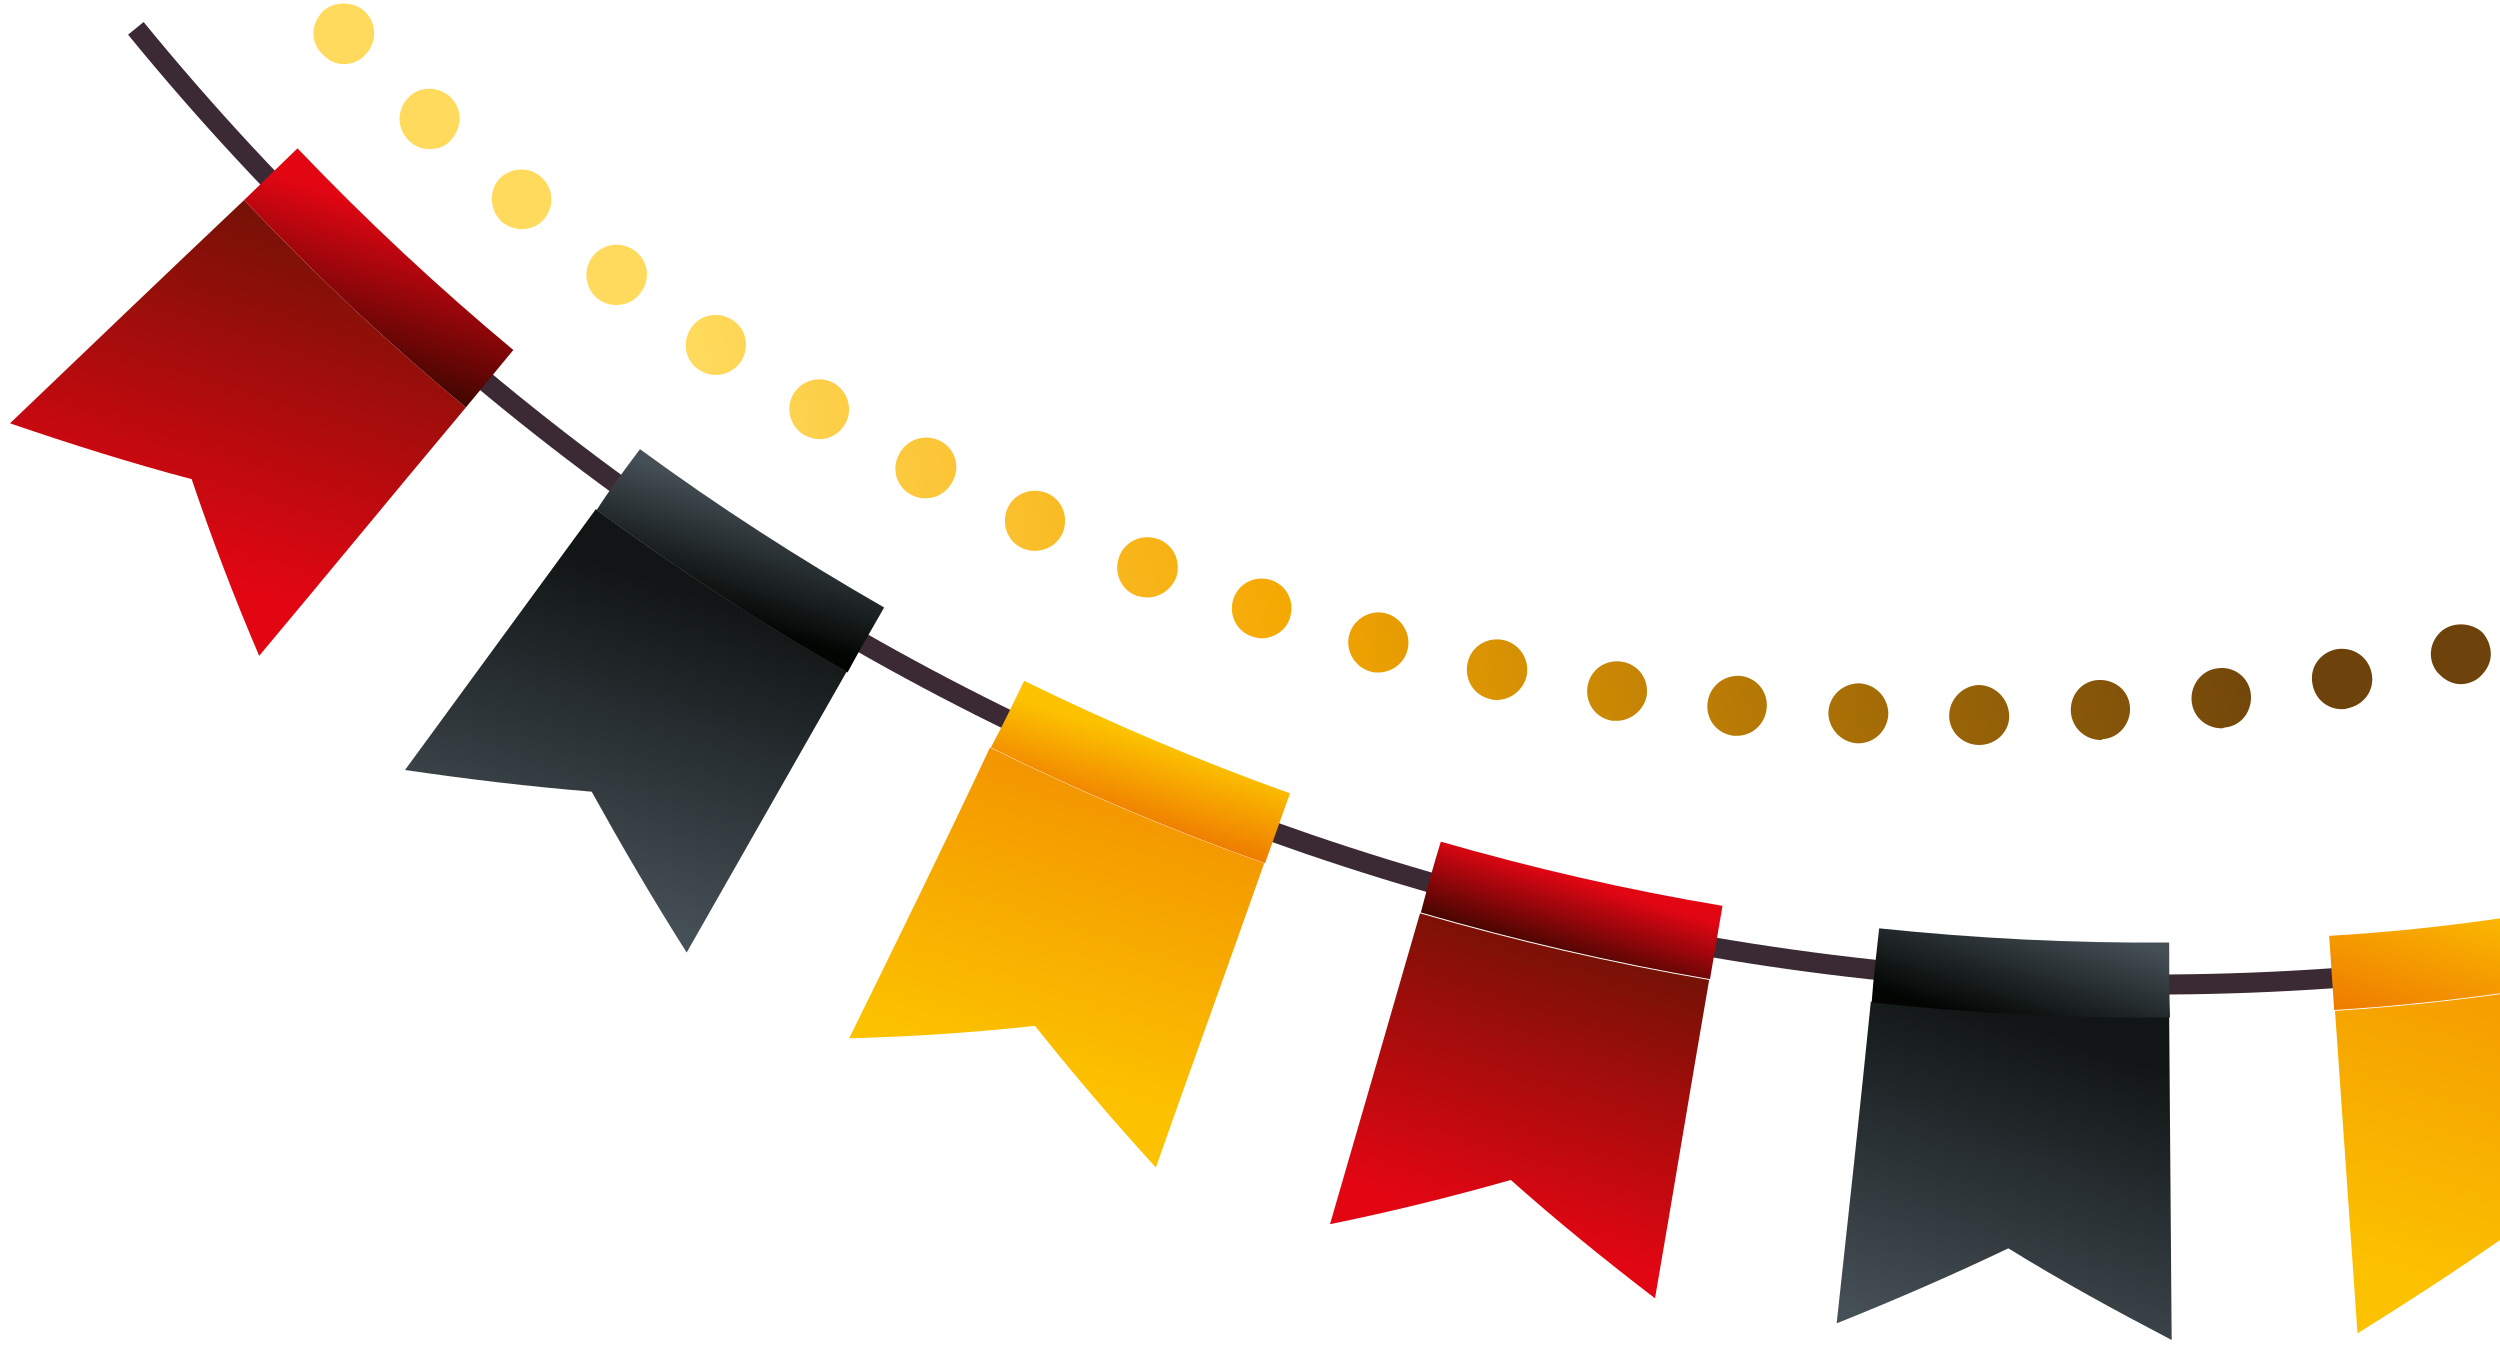
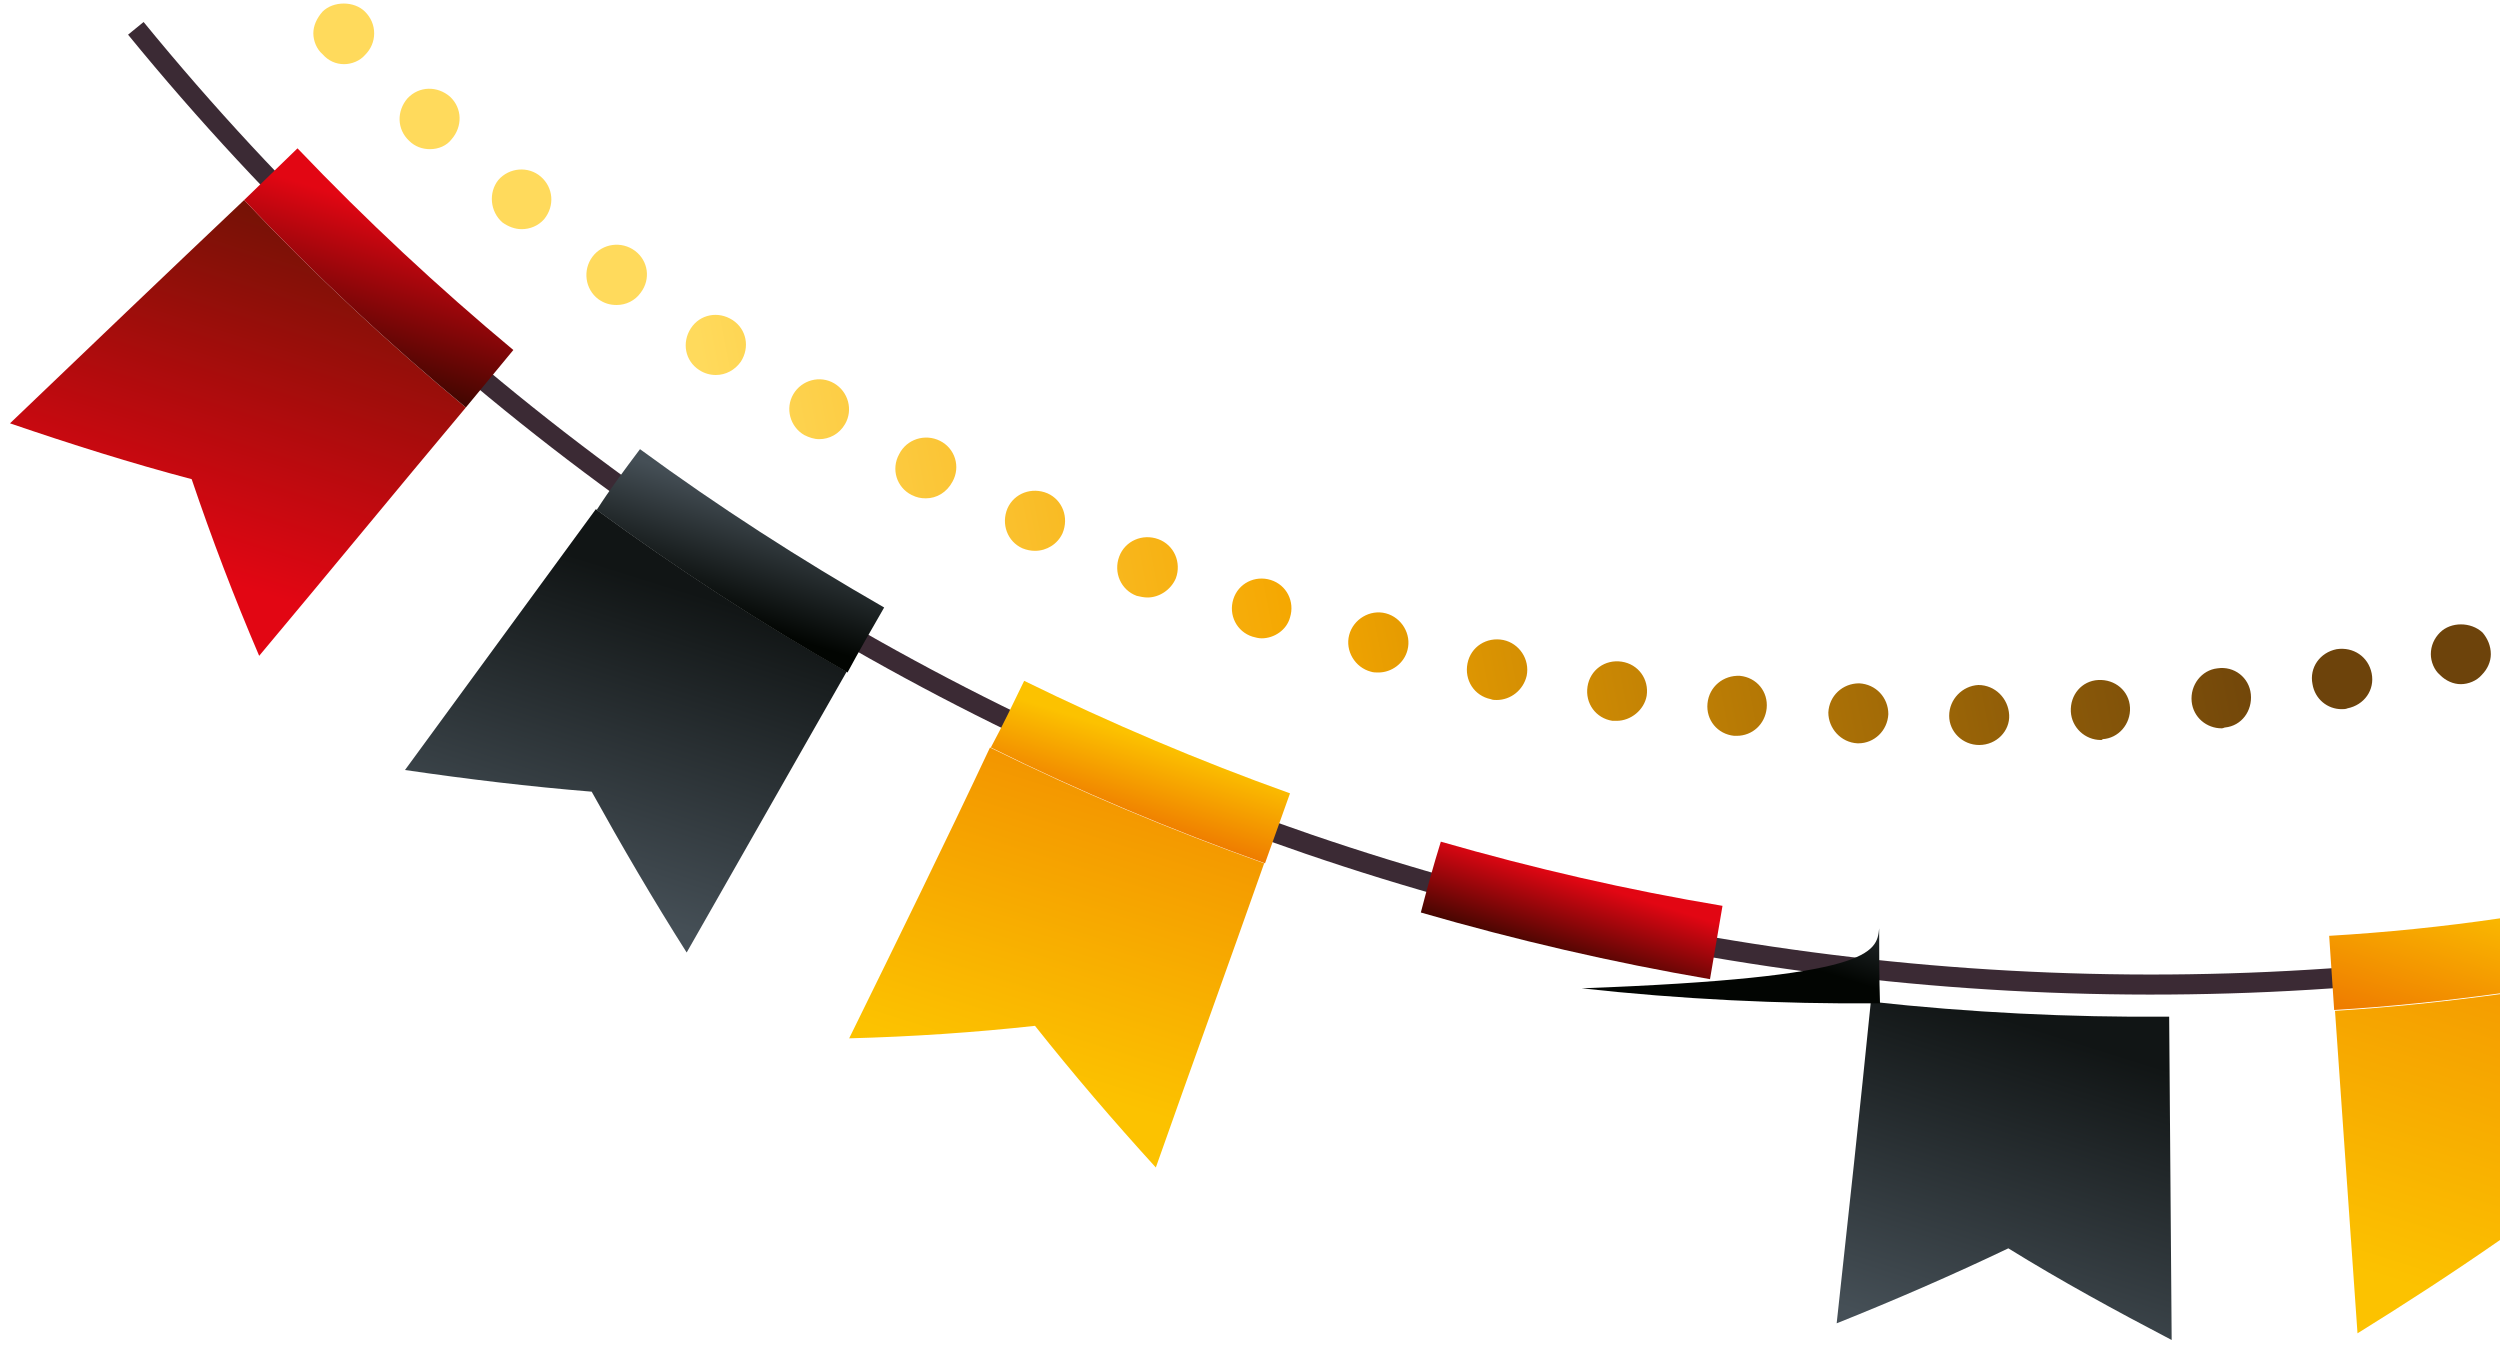
<svg xmlns="http://www.w3.org/2000/svg" version="1.1" id="Layer_1" x="0px" y="0px" viewBox="0 0 300 164.4" style="enable-background:new 0 0 300 164.4;" xml:space="preserve">
  <style type="text/css">
	.st0{fill:none;stroke:#3B2A34;stroke-width:2.407;stroke-miterlimit:10;}
	.st1{fill:url(#SVGID_1_);}
	.st2{fill:url(#SVGID_2_);}
	.st3{fill:url(#SVGID_3_);}
	.st4{fill:url(#SVGID_4_);}
	.st5{fill:url(#SVGID_5_);}
	.st6{fill:url(#SVGID_6_);}
	.st7{fill:url(#SVGID_7_);}
	.st8{fill:url(#SVGID_8_);}
	.st9{fill:url(#SVGID_9_);}
	.st10{fill:url(#SVGID_10_);}
	.st11{fill:url(#SVGID_11_);}
	.st12{fill:url(#SVGID_12_);}
	.st13{fill:url(#SVGID_13_);}
	.st14{fill:url(#SVGID_14_);}
	.st15{fill:url(#SVGID_15_);}
</style>
  <g>
    <path class="st0" d="M289.2,116.6C186.2,126.9,83.3,85.4,16.3,3.4" />
    <g>
      <linearGradient id="SVGID_1_" gradientUnits="userSpaceOnUse" x1="-1119.355" y1="898.551" x2="-1119.355" y2="847.182" gradientTransform="matrix(-0.954 -0.3 -0.3 0.954 -516.272 -1032.877)">
        <stop offset="0.147" style="stop-color:#FCC200" />
        <stop offset="1" style="stop-color:#F39600" />
      </linearGradient>
      <path class="st1" d="M300,119.3v29.5c-5.6,3.9-11.3,7.6-17.1,11.2c-0.9-12.9-1.8-25.8-2.7-38.7C286.8,120.9,293.4,120.2,300,119.3    z" />
      <linearGradient id="SVGID_2_" gradientUnits="userSpaceOnUse" x1="-1113.288" y1="862.468" x2="-1113.288" y2="839.253" gradientTransform="matrix(-0.954 -0.3 -0.3 0.954 -516.272 -1032.877)">
        <stop offset="0" style="stop-color:#EE7900" />
        <stop offset="0.853" style="stop-color:#FCC200" />
      </linearGradient>
      <path class="st2" d="M300,110.2v9c-6.6,0.9-13.2,1.6-19.9,2c-0.2-3-0.4-6-0.6-8.9C286.3,111.9,293.2,111.2,300,110.2z" />
    </g>
    <g>
      <linearGradient id="SVGID_3_" gradientUnits="userSpaceOnUse" x1="-1017.94" y1="922.979" x2="-1017.94" y2="881.394" gradientTransform="matrix(-0.954 -0.3 -0.3 0.954 -516.272 -1032.877)">
        <stop offset="0.147" style="stop-color:#E20613" />
        <stop offset="0.995" style="stop-color:#761206" />
      </linearGradient>
-       <path class="st3" d="M159.6,146.9c7.4-1.5,14.6-3.3,21.7-5.3c5.5,4.9,11.3,9.6,17.3,14.2c2.2-12.7,4.3-25.5,6.5-38.2    c-11.7-2-23.3-4.7-34.7-8C166.8,122.1,163.2,134.5,159.6,146.9z" />
      <linearGradient id="SVGID_4_" gradientUnits="userSpaceOnUse" x1="-1015.21" y1="884.222" x2="-1015.21" y2="872.512" gradientTransform="matrix(-0.954 -0.3 -0.3 0.954 -516.272 -1032.877)">
        <stop offset="5.235590e-03" style="stop-color:#3E0600" />
        <stop offset="0.853" style="stop-color:#E20613" />
      </linearGradient>
      <path class="st4" d="M172.9,101c11.1,3.2,22.4,5.8,33.8,7.7c-0.5,2.9-1,5.9-1.5,8.8c-11.7-2-23.3-4.7-34.7-8    C171.2,106.8,172,103.9,172.9,101z" />
    </g>
    <g>
      <linearGradient id="SVGID_5_" gradientUnits="userSpaceOnUse" x1="-1075.691" y1="916.157" x2="-1075.691" y2="869.116" gradientTransform="matrix(-0.954 -0.3 -0.3 0.954 -516.272 -1032.877)">
        <stop offset="5.235600e-02" style="stop-color:#454F56" />
        <stop offset="0.88" style="stop-color:#111515" />
      </linearGradient>
      <path class="st5" d="M220.4,158.8c7-2.8,13.9-5.8,20.6-9c6.3,3.9,12.9,7.5,19.6,11c-0.1-12.9-0.2-25.8-0.3-38.8    c-12,0.1-24-0.5-35.8-1.8C223.2,133.1,221.8,146,220.4,158.8z" />
      <linearGradient id="SVGID_6_" gradientUnits="userSpaceOnUse" x1="-1068.873" y1="878.146" x2="-1068.873" y2="860.581" gradientTransform="matrix(-0.954 -0.3 -0.3 0.954 -516.272 -1032.877)">
        <stop offset="0.12" style="stop-color:#020502" />
        <stop offset="0.948" style="stop-color:#454F56" />
      </linearGradient>
-       <path class="st6" d="M225.5,111.4c11.5,1.2,23.1,1.8,34.8,1.7c0,3,0,6,0.1,9c-12,0.1-24-0.5-35.8-1.8    C224.8,117.3,225.2,114.3,225.5,111.4z" />
+       <path class="st6" d="M225.5,111.4c0,3,0,6,0.1,9c-12,0.1-24-0.5-35.8-1.8    C224.8,117.3,225.2,114.3,225.5,111.4z" />
    </g>
    <g>
      <linearGradient id="SVGID_7_" gradientUnits="userSpaceOnUse" x1="-957.354" y1="922.81" x2="-957.354" y2="880.697" gradientTransform="matrix(-0.954 -0.3 -0.3 0.954 -516.272 -1032.877)">
        <stop offset="0.147" style="stop-color:#FCC200" />
        <stop offset="1" style="stop-color:#F39600" />
      </linearGradient>
      <path class="st7" d="M101.9,124.6c7.6-0.2,15-0.7,22.3-1.5c4.6,5.8,9.4,11.4,14.5,17c4.3-12.2,8.7-24.3,13-36.5    c-11.2-4-22.2-8.6-32.9-13.9C113.3,101.4,107.6,113,101.9,124.6z" />
      <linearGradient id="SVGID_8_" gradientUnits="userSpaceOnUse" x1="-960.449" y1="884.072" x2="-960.449" y2="871.835" gradientTransform="matrix(-0.954 -0.3 -0.3 0.954 -516.272 -1032.877)">
        <stop offset="0" style="stop-color:#EE7900" />
        <stop offset="0.853" style="stop-color:#FCC200" />
      </linearGradient>
      <path class="st8" d="M122.9,81.7c10.4,5.1,21,9.6,31.9,13.5c-1,2.8-2,5.6-3,8.4c-11.2-4-22.2-8.6-32.9-13.9    C120.3,87.1,121.6,84.4,122.9,81.7z" />
    </g>
    <g>
      <linearGradient id="SVGID_9_" gradientUnits="userSpaceOnUse" x1="-844.271" y1="896.49" x2="-844.271" y2="844.846" gradientTransform="matrix(-0.954 -0.3 -0.3 0.954 -516.272 -1032.877)">
        <stop offset="0.147" style="stop-color:#E20613" />
        <stop offset="0.995" style="stop-color:#761206" />
      </linearGradient>
      <path class="st9" d="M1.2,50.8c7.3,2.5,14.6,4.8,21.8,6.7c2.4,7.1,5.1,14.2,8.1,21.2c8.3-9.9,16.5-19.9,24.8-29.8    c-9.3-7.7-18.2-16-26.6-24.9C19.9,32.9,10.5,41.9,1.2,50.8z" />
      <linearGradient id="SVGID_10_" gradientUnits="userSpaceOnUse" x1="-855.349" y1="860.626" x2="-855.349" y2="837" gradientTransform="matrix(-0.954 -0.3 -0.3 0.954 -516.272 -1032.877)">
        <stop offset="5.235590e-03" style="stop-color:#3E0600" />
        <stop offset="0.853" style="stop-color:#E20613" />
      </linearGradient>
      <path class="st10" d="M35.7,17.8c8.2,8.6,16.9,16.7,25.9,24.2c-1.9,2.3-3.8,4.6-5.7,6.9c-9.3-7.7-18.2-16-26.6-24.9    C31.4,22,33.5,19.9,35.7,17.8z" />
    </g>
    <g>
      <linearGradient id="SVGID_11_" gradientUnits="userSpaceOnUse" x1="-899.727" y1="915.039" x2="-899.727" y2="867.573" gradientTransform="matrix(-0.954 -0.3 -0.3 0.954 -516.272 -1032.877)">
        <stop offset="5.235600e-02" style="stop-color:#454F56" />
        <stop offset="0.88" style="stop-color:#111515" />
      </linearGradient>
      <path class="st11" d="M48.6,92.4c7.5,1.1,15,2,22.4,2.6c3.6,6.5,7.4,13,11.4,19.3c6.4-11.2,12.8-22.5,19.2-33.7    c-10.4-5.9-20.4-12.4-30.1-19.5C63.9,71.5,56.2,82,48.6,92.4z" />
      <linearGradient id="SVGID_12_" gradientUnits="userSpaceOnUse" x1="-906.9" y1="877.149" x2="-906.9" y2="859.081" gradientTransform="matrix(-0.954 -0.3 -0.3 0.954 -516.272 -1032.877)">
        <stop offset="0.12" style="stop-color:#020502" />
        <stop offset="0.948" style="stop-color:#454F56" />
      </linearGradient>
      <path class="st12" d="M76.8,53.9c9.4,6.9,19.2,13.2,29.3,19c-1.5,2.6-3,5.2-4.4,7.8c-10.4-5.9-20.4-12.4-30.1-19.5    C73.2,58.7,75,56.3,76.8,53.9z" />
    </g>
  </g>
  <g>
    <g>
      <linearGradient id="SVGID_13_" gradientUnits="userSpaceOnUse" x1="263.454" y1="4.749" x2="25.317" y2="-41.389" gradientTransform="matrix(-1 0 0 1 301.163 0)">
        <stop offset="0.162" style="stop-color:#FFDA5C" />
        <stop offset="0.436" style="stop-color:#F5A700" />
        <stop offset="0.513" style="stop-color:#DE9602" />
        <stop offset="0.799" style="stop-color:#8D5B08" />
        <stop offset="0.93" style="stop-color:#6D430B" />
      </linearGradient>
      <path class="st13" d="M41.3,7.7c0.9,0,1.9-0.4,2.5-1.1C44.5,5.9,44.9,5,44.9,4c0-1-0.4-1.9-1.1-2.6c-1.3-1.3-3.8-1.3-5.1,0    C38,2.2,37.6,3.1,37.6,4c0,0.9,0.4,1.9,1.1,2.5C39.4,7.3,40.3,7.7,41.3,7.7z" />
    </g>
    <g>
      <linearGradient id="SVGID_14_" gradientUnits="userSpaceOnUse" x1="250.475" y1="70.306" x2="20.092" y2="25.67" gradientTransform="matrix(-1 0 0 1 301.163 0)">
        <stop offset="0.162" style="stop-color:#FFDA5C" />
        <stop offset="0.436" style="stop-color:#F5A700" />
        <stop offset="0.513" style="stop-color:#DE9602" />
        <stop offset="0.799" style="stop-color:#8D5B08" />
        <stop offset="0.93" style="stop-color:#6D430B" />
      </linearGradient>
      <path class="st14" d="M237.5,89.4L237.5,89.4c-2,0-3.6-1.6-3.6-3.5l0,0c0-2,1.6-3.6,3.5-3.7l0,0c2,0,3.6,1.6,3.7,3.6l0,0    C241.2,87.7,239.6,89.4,237.5,89.4C237.6,89.4,237.6,89.4,237.5,89.4z M223,89.2L223,89.2c0,0-0.1,0-0.1,0l0,0l0,0l0,0    c-2-0.1-3.5-1.8-3.5-3.7l0,0c0.1-2,1.7-3.5,3.7-3.5l0,0c2,0.1,3.5,1.7,3.5,3.7C226.5,87.7,224.9,89.2,223,89.2z M252.1,88.8    L252.1,88.8c-1.9,0-3.5-1.5-3.6-3.4l0,0c-0.1-2,1.3-3.7,3.3-3.8l0,0c2-0.1,3.7,1.3,3.8,3.3l0,0c0.1,2-1.4,3.7-3.3,3.8    C252.3,88.8,252.2,88.8,252.1,88.8z M208.4,88.3L208.4,88.3c-0.1,0-0.2,0-0.3,0l0,0l0,0l0,0c-2-0.2-3.4-1.9-3.2-3.9l0,0    c0.2-2,1.9-3.4,3.9-3.3l0,0c2,0.2,3.4,1.9,3.2,3.9C211.8,86.9,210.3,88.3,208.4,88.3z M266.6,87.4L266.6,87.4    c-1.8,0-3.4-1.3-3.6-3.2l0,0c-0.2-2,1.2-3.8,3.1-4l0,0c2-0.3,3.8,1.1,4,3.1l0,0c0.2,2-1.1,3.8-3.1,4    C266.9,87.3,266.8,87.4,266.6,87.4z M194,86.5L194,86.5c-0.2,0-0.4,0-0.5,0l0,0c-2-0.3-3.3-2.1-3-4.1l0,0c0.3-2,2.1-3.3,4.1-3l0,0    c2,0.3,3.3,2.1,3,4.1C197.3,85.2,195.7,86.5,194,86.5z M281,85.1L281,85.1c-1.7,0-3.2-1.2-3.5-3l0,0c-0.4-2,0.9-3.8,2.9-4.2l0,0    c2-0.3,3.8,0.9,4.2,2.9l0,0c0.4,2-0.9,3.8-2.9,4.2C281.5,85.1,281.2,85.1,281,85.1z M179.6,84L179.6,84c-0.2,0-0.5,0-0.7-0.1l0,0    l0,0l0,0c-2-0.4-3.2-2.3-2.8-4.3l0,0c0.4-2,2.3-3.2,4.3-2.8l0,0c1.9,0.4,3.2,2.3,2.8,4.3C182.8,82.8,181.3,84,179.6,84z     M165.4,80.7L165.4,80.7c-0.3,0-0.6,0-0.9-0.1l0,0c-1.9-0.5-3.1-2.5-2.6-4.4l0,0c0.5-1.9,2.5-3.1,4.4-2.6l0,0    c1.9,0.5,3.1,2.5,2.6,4.4C168.5,79.6,167,80.7,165.4,80.7z M151.4,76.6L151.4,76.6c-0.4,0-0.7-0.1-1.1-0.2l0,0    c-1.9-0.6-2.9-2.6-2.3-4.5l0,0c0.6-1.9,2.6-2.9,4.5-2.3l0,0c1.9,0.6,2.9,2.6,2.3,4.5C154.4,75.6,152.9,76.6,151.4,76.6z     M137.7,71.7L137.7,71.7c-0.4,0-0.9-0.1-1.3-0.2l0,0l0,0l0,0c-1.9-0.7-2.8-2.8-2.1-4.7l0,0c0.7-1.9,2.8-2.8,4.7-2.1l0,0    c1.9,0.7,2.8,2.8,2.1,4.7C140.5,70.8,139.1,71.7,137.7,71.7z M124.2,66.1L124.2,66.1c-0.5,0-1-0.1-1.5-0.3l0,0    c-1.8-0.8-2.6-2.9-1.8-4.8l0,0c0.8-1.8,2.9-2.6,4.8-1.8l0,0c1.8,0.8,2.6,2.9,1.8,4.8C126.9,65.3,125.6,66.1,124.2,66.1z     M111.1,59.8L111.1,59.8c-0.6,0-1.1-0.1-1.7-0.4l0,0c-1.8-0.9-2.5-3.1-1.5-4.9l0,0c0.9-1.8,3.1-2.5,4.9-1.6l0,0    c1.8,0.9,2.5,3.1,1.5,4.9C113.6,59.1,112.4,59.8,111.1,59.8z M98.3,52.7L98.3,52.7c-0.6,0-1.2-0.2-1.8-0.5l0,0    c-1.7-1-2.3-3.2-1.3-4.9l0,0c1-1.7,3.2-2.3,4.9-1.3l0,0c1.7,1,2.3,3.2,1.3,4.9C100.7,52.1,99.5,52.7,98.3,52.7z M85.9,45L85.9,45    c-0.7,0-1.4-0.2-2-0.6l0,0c-1.7-1.1-2.1-3.3-1-5l0,0c1.1-1.7,3.3-2.1,5-1l0,0c1.7,1.1,2.1,3.3,1,5C88.2,44.4,87.1,45,85.9,45z     M74,36.6L74,36.6c-0.8,0-1.5-0.2-2.2-0.7l0,0c-1.6-1.2-1.9-3.5-0.7-5.1l0,0c1.2-1.6,3.5-1.9,5.1-0.7l0,0c1.6,1.2,1.9,3.4,0.7,5    C76.2,36.1,75.1,36.6,74,36.6z M62.6,27.5L62.6,27.5c-0.8,0-1.6-0.3-2.3-0.8l0,0l0,0l0,0c-1.5-1.3-1.7-3.6-0.5-5.1l0,0    c1.3-1.5,3.6-1.7,5.1-0.4l0,0c1.5,1.3,1.7,3.5,0.4,5.1C64.6,27.1,63.6,27.5,62.6,27.5z M51.6,17.9L51.6,17.9c-0.9,0-1.8-0.3-2.5-1    l0,0c-1.5-1.4-1.5-3.6-0.2-5.1l0,0c1.4-1.5,3.6-1.5,5.1-0.2l0,0c1.5,1.4,1.5,3.6,0.2,5.1C53.6,17.5,52.6,17.9,51.6,17.9z" />
    </g>
    <g>
      <linearGradient id="SVGID_15_" gradientUnits="userSpaceOnUse" x1="239.976" y1="123.885" x2="2.282" y2="77.833" gradientTransform="matrix(-1 0 0 1 301.163 0)">
        <stop offset="0.162" style="stop-color:#FFDA5C" />
        <stop offset="0.436" style="stop-color:#F5A700" />
        <stop offset="0.513" style="stop-color:#DE9602" />
        <stop offset="0.799" style="stop-color:#8D5B08" />
        <stop offset="0.93" style="stop-color:#6D430B" />
      </linearGradient>
      <path class="st15" d="M295.3,82.1c0.9,0,1.9-0.4,2.5-1.1c0.7-0.7,1.1-1.6,1.1-2.5c0-1-0.4-1.9-1-2.6c-1.4-1.3-3.8-1.3-5.1,0    c-0.7,0.7-1.1,1.6-1.1,2.6c0,0.9,0.4,1.9,1.1,2.5C293.5,81.7,294.4,82.1,295.3,82.1z" />
    </g>
  </g>
</svg>